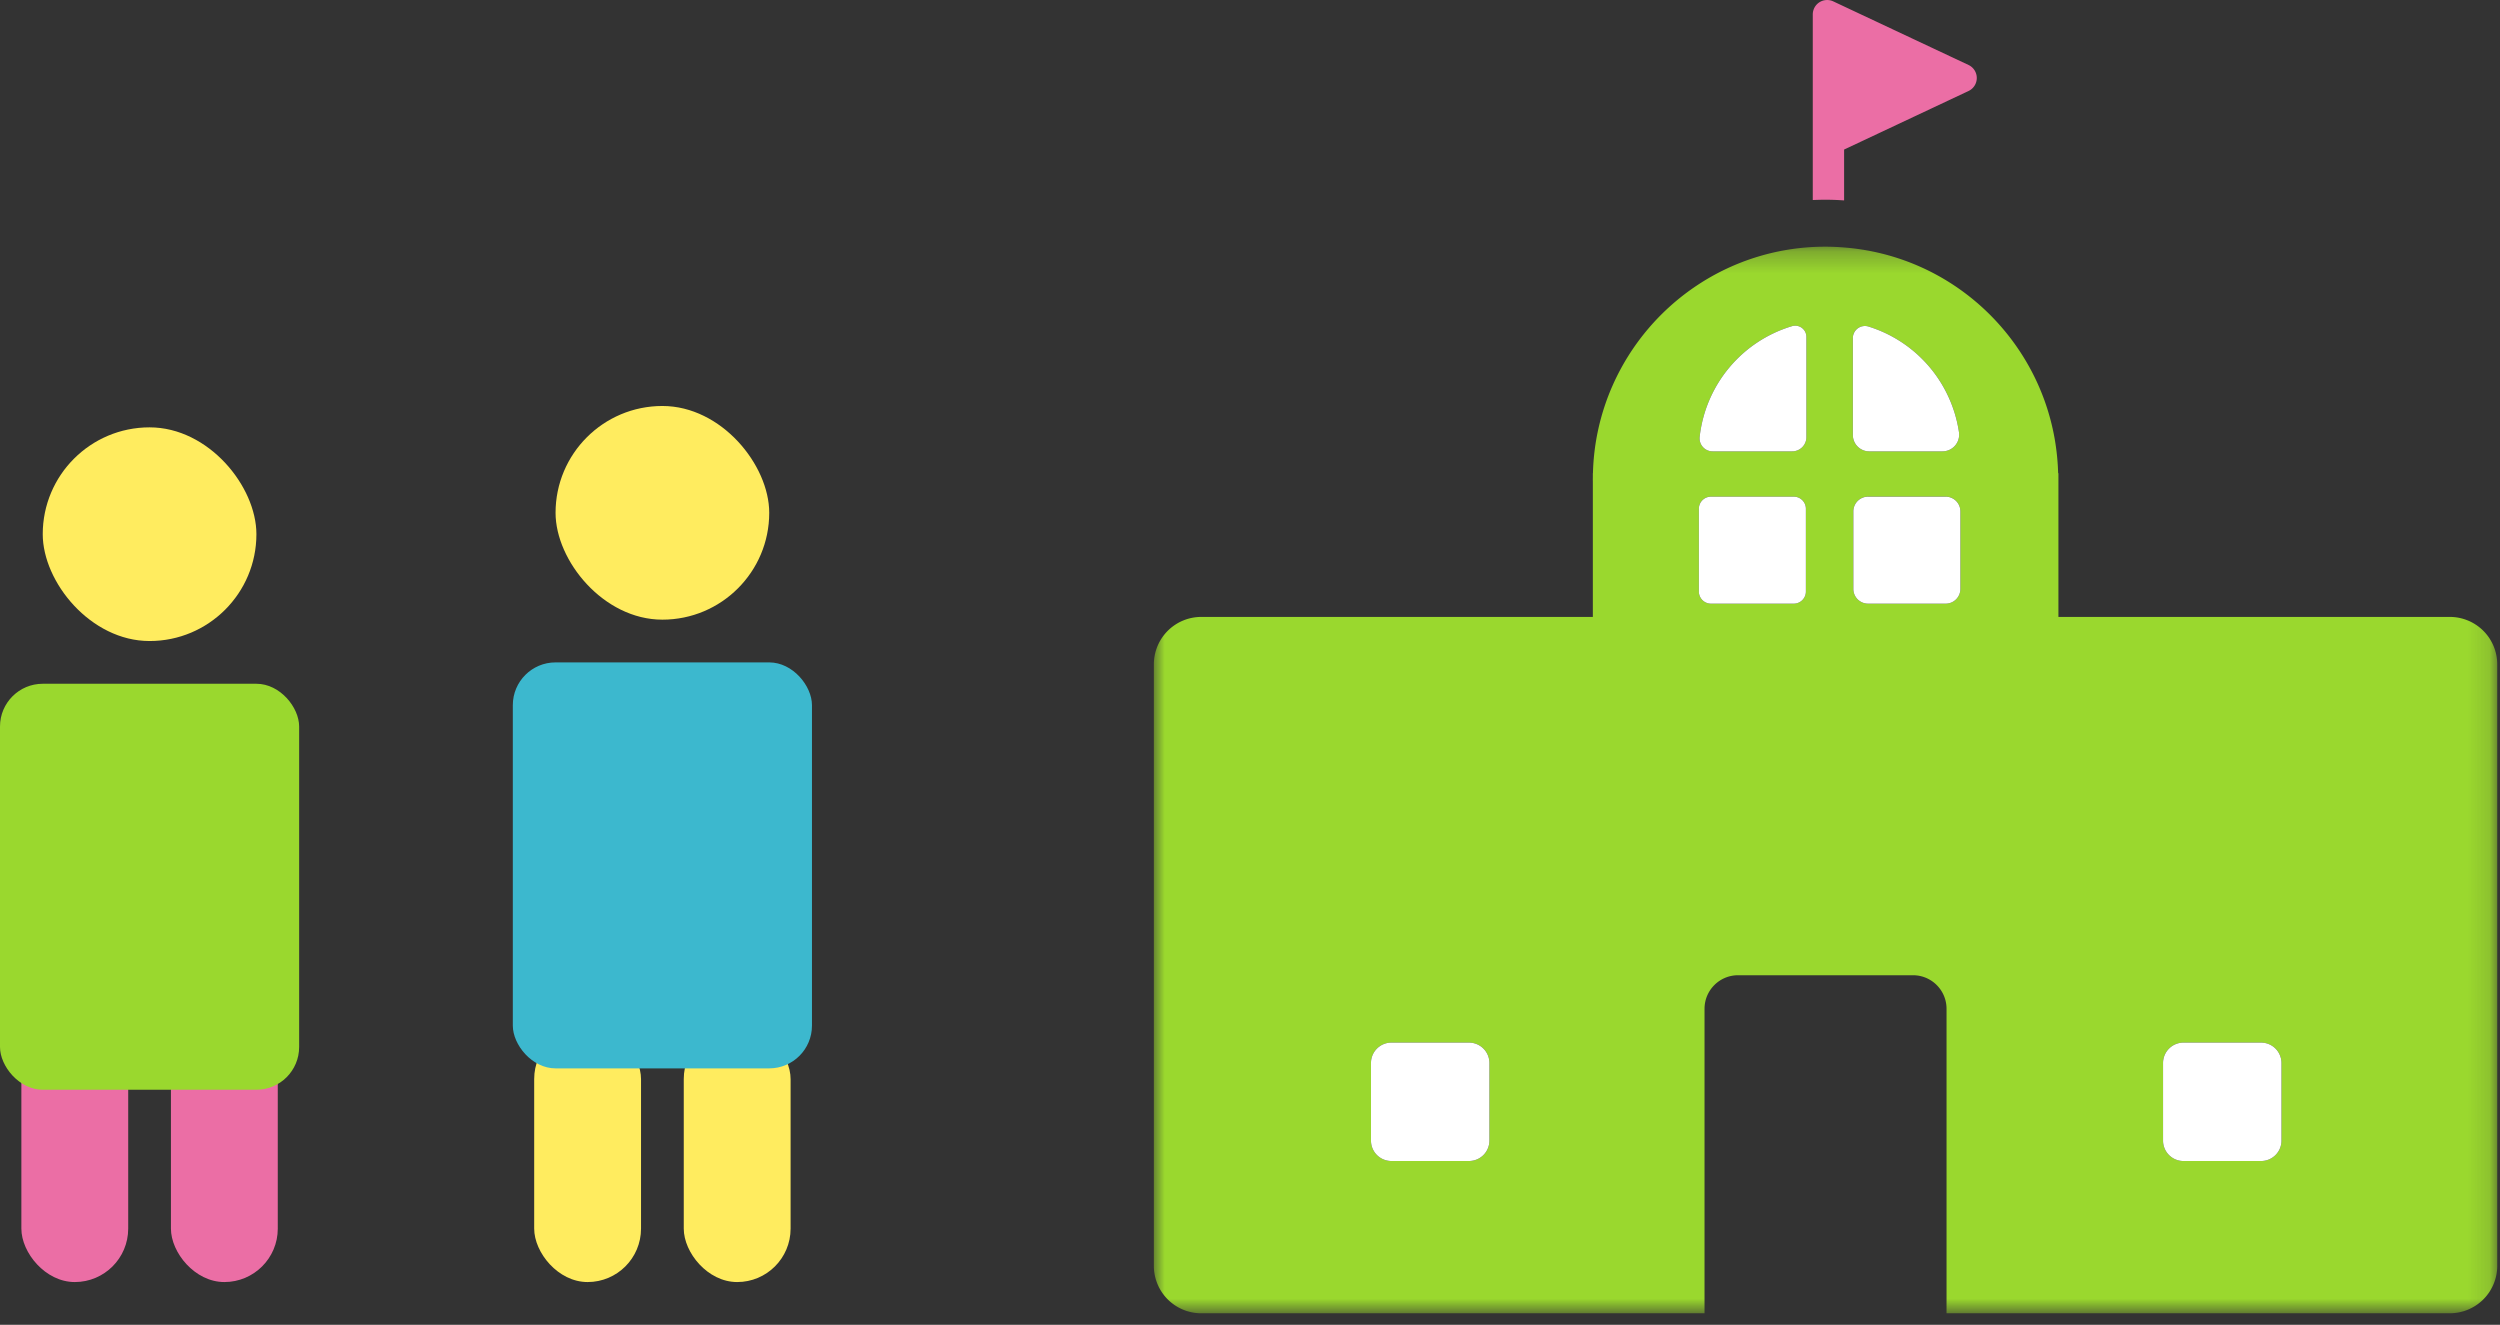
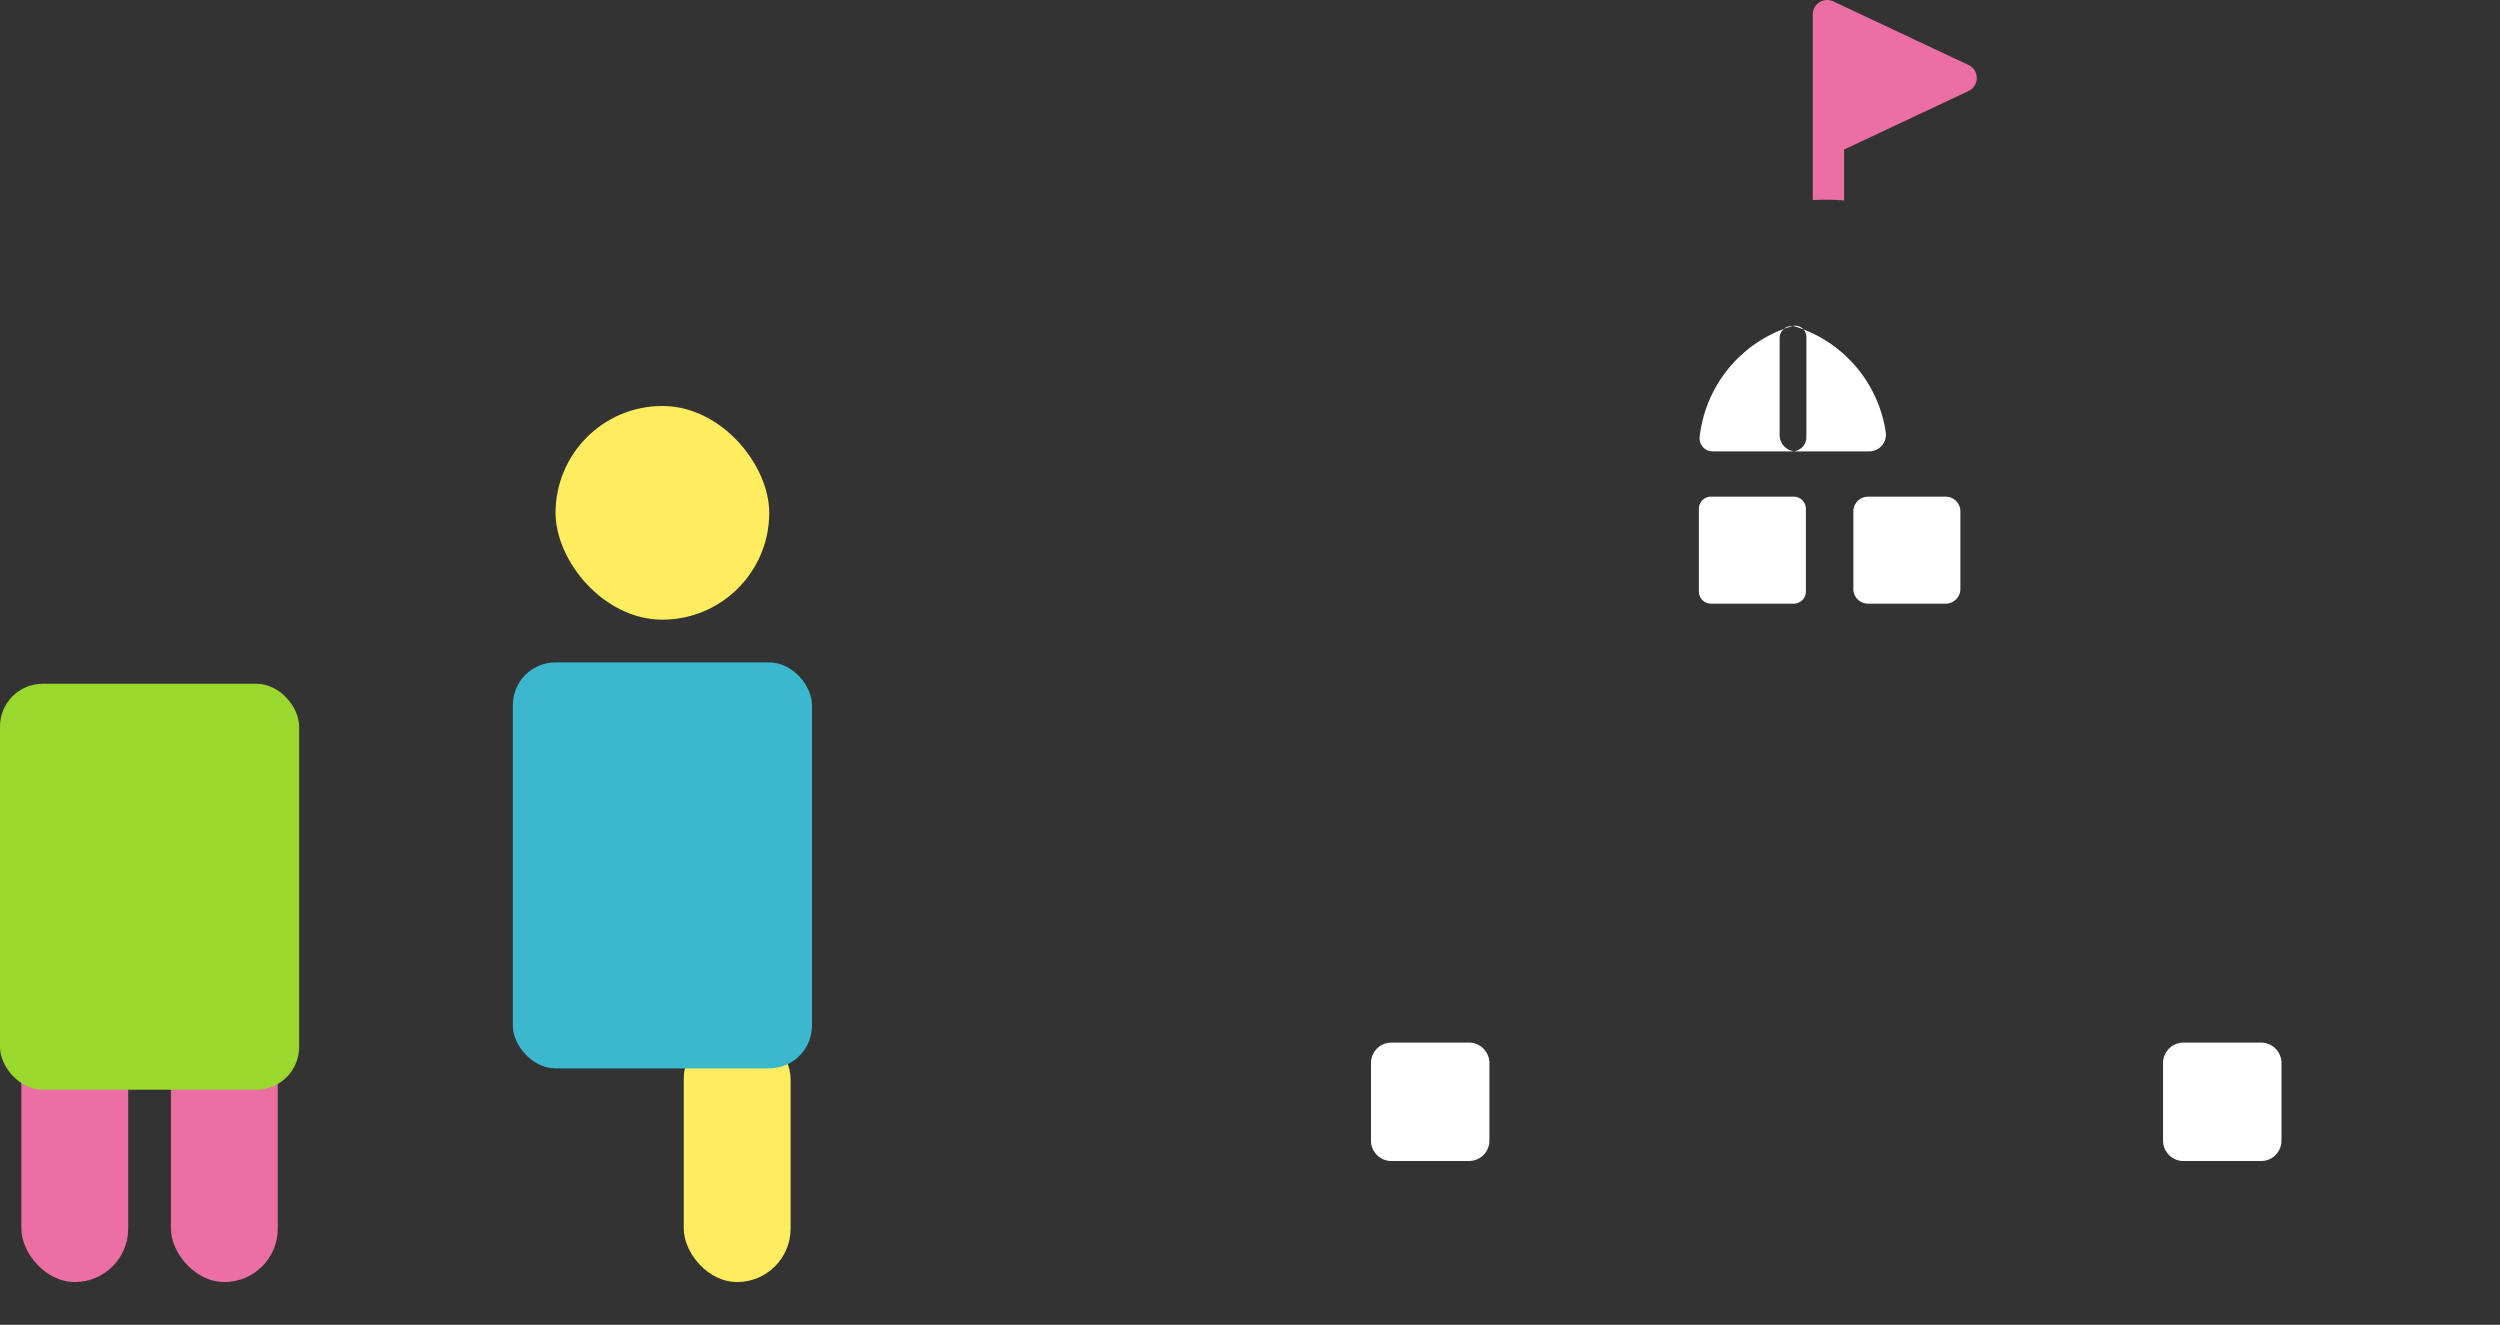
<svg xmlns="http://www.w3.org/2000/svg" xmlns:xlink="http://www.w3.org/1999/xlink" width="117" height="62" viewBox="0 0 117 62">
  <rect x="0" y="0" width="117" height="62" fill="#333333" stroke="none" />
  <defs>
-     <path id="a" d="M0 .264h62.87V50.18H0z" />
-   </defs>
+     </defs>
  <g fill="none" fill-rule="evenodd">
    <path fill="#EB6EA5" d="M86.304 9.379v-2.38l5.823-2.74a.673.673 0 0 0 0-1.218L85.798.065a.673.673 0 0 0-.96.609v8.687c.199-.008.397-.014.597-.014.292 0 .58.013.869.032" />
    <g transform="translate(54 11.281)">
      <mask id="b" fill="#fff">
        <use xlink:href="#a" />
      </mask>
      <path fill="#9AD82E" d="M52.773 42.1a.955.955 0 0 1-.956.954h-3.631a.955.955 0 0 1-.955-.955v-3.63c0-.529.428-.956.955-.956h3.63c.529 0 .957.427.957.955V42.1zM37.746 16.28a.69.69 0 0 1-.689.69h-3.63a.689.689 0 0 1-.69-.69v-3.63c0-.38.31-.689.69-.689h3.63a.69.69 0 0 1 .689.69v3.63zM32.714 4.537c0-.384.374-.647.74-.533 2.21.691 3.882 2.6 4.226 4.943a.783.783 0 0 1-.772.896H33.48a.767.767 0 0 1-.767-.767v-4.54zm-2.175 4.64a.667.667 0 0 1-.666.666h-3.72a.61.61 0 0 1-.61-.667 6.122 6.122 0 0 1 4.331-5.195.524.524 0 0 1 .665.508v4.688zm-.024 7.226a.567.567 0 0 1-.567.567h-3.874a.567.567 0 0 1-.567-.567V12.53c0-.313.254-.568.567-.568h3.874c.313 0 .567.255.567.568v3.873zM15.704 42.099a.955.955 0 0 1-.956.955h-3.63a.955.955 0 0 1-.956-.955v-3.63c0-.529.427-.956.955-.956h3.631c.528 0 .956.427.956.955V42.1zM60.65 17.591H42.334v-6.727h-.013a11.272 11.272 0 0 0-.164-1.62A10.809 10.809 0 0 0 40.919 5.8a10.942 10.942 0 0 0-3.48-3.733A10.819 10.819 0 0 0 32.304.301a10.983 10.983 0 0 0-.869-.037 10.824 10.824 0 0 0-6.004 1.804 10.942 10.942 0 0 0-3.947 4.66 10.809 10.809 0 0 0-.934 4.136h-.005v.199l-.002.094.002.093v6.341H2.219A2.22 2.22 0 0 0 0 19.811v28.15a2.22 2.22 0 0 0 2.22 2.22h23.552V35.93c0-.867.703-1.57 1.57-1.57h8.186c.867 0 1.57.703 1.57 1.57v14.25h23.553a2.22 2.22 0 0 0 2.22-2.22V19.81a2.22 2.22 0 0 0-2.22-2.219z" mask="url(#b)" />
    </g>
-     <path fill="#FFF" d="M91.057 23.244h-3.63a.689.689 0 0 0-.69.689v3.63c0 .38.31.688.69.688h3.63c.38 0 .689-.308.689-.689v-3.63a.689.689 0 0 0-.69-.688M83.948 23.244h-3.874a.567.567 0 0 0-.567.567v3.873c0 .313.254.567.567.567h3.874a.567.567 0 0 0 .567-.567v-3.873a.567.567 0 0 0-.567-.567M83.874 15.262a6.123 6.123 0 0 0-4.331 5.195.61.61 0 0 0 .61.667h3.72a.666.666 0 0 0 .666-.666V15.77a.524.524 0 0 0-.665-.508M87.481 21.124h3.427a.783.783 0 0 0 .772-.896 6.123 6.123 0 0 0-4.226-4.943.565.565 0 0 0-.74.533v4.539c0 .423.343.767.767.767M68.748 48.794h-3.63a.955.955 0 0 0-.956.955v3.631c0 .528.427.955.955.955h3.631a.955.955 0 0 0 .956-.955v-3.63a.956.956 0 0 0-.956-.956M102.186 54.336h3.63a.955.955 0 0 0 .957-.956v-3.63a.956.956 0 0 0-.956-.956h-3.631a.956.956 0 0 0-.955.955v3.631c0 .528.428.956.955.956" />
+     <path fill="#FFF" d="M91.057 23.244h-3.63a.689.689 0 0 0-.69.689v3.63c0 .38.31.688.69.688h3.63c.38 0 .689-.308.689-.689v-3.63a.689.689 0 0 0-.69-.688M83.948 23.244h-3.874a.567.567 0 0 0-.567.567v3.873c0 .313.254.567.567.567h3.874a.567.567 0 0 0 .567-.567v-3.873a.567.567 0 0 0-.567-.567M83.874 15.262a6.123 6.123 0 0 0-4.331 5.195.61.61 0 0 0 .61.667h3.72a.666.666 0 0 0 .666-.666V15.77a.524.524 0 0 0-.665-.508M87.481 21.124a.783.783 0 0 0 .772-.896 6.123 6.123 0 0 0-4.226-4.943.565.565 0 0 0-.74.533v4.539c0 .423.343.767.767.767M68.748 48.794h-3.63a.955.955 0 0 0-.956.955v3.631c0 .528.427.955.955.955h3.631a.955.955 0 0 0 .956-.955v-3.63a.956.956 0 0 0-.956-.956M102.186 54.336h3.63a.955.955 0 0 0 .957-.956v-3.63a.956.956 0 0 0-.956-.956h-3.631a.956.956 0 0 0-.955.955v3.631c0 .528.428.956.955.956" />
    <g transform="rotate(-180 19 30)">
-       <rect width="5" height="12" x="8" fill="#FFEC5F" rx="2.5" />
      <rect width="5" height="12" x="1" fill="#FFEC5F" rx="2.5" />
      <rect width="14" height="19" y="10" fill="#3CB8CE" rx="2" />
      <rect width="10" height="10" x="2" y="31" fill="#FFEC5F" rx="5" />
    </g>
    <g transform="rotate(-180 7 30)">
      <rect width="5" height="12" x="8" fill="#EB6EA5" rx="2.5" />
      <rect width="5" height="12" x="1" fill="#EB6EA5" rx="2.5" />
      <rect width="14" height="19" y="9" fill="#9AD82E" rx="2" />
-       <rect width="10" height="10" x="2" y="30" fill="#FFEC5F" rx="5" />
    </g>
  </g>
</svg>